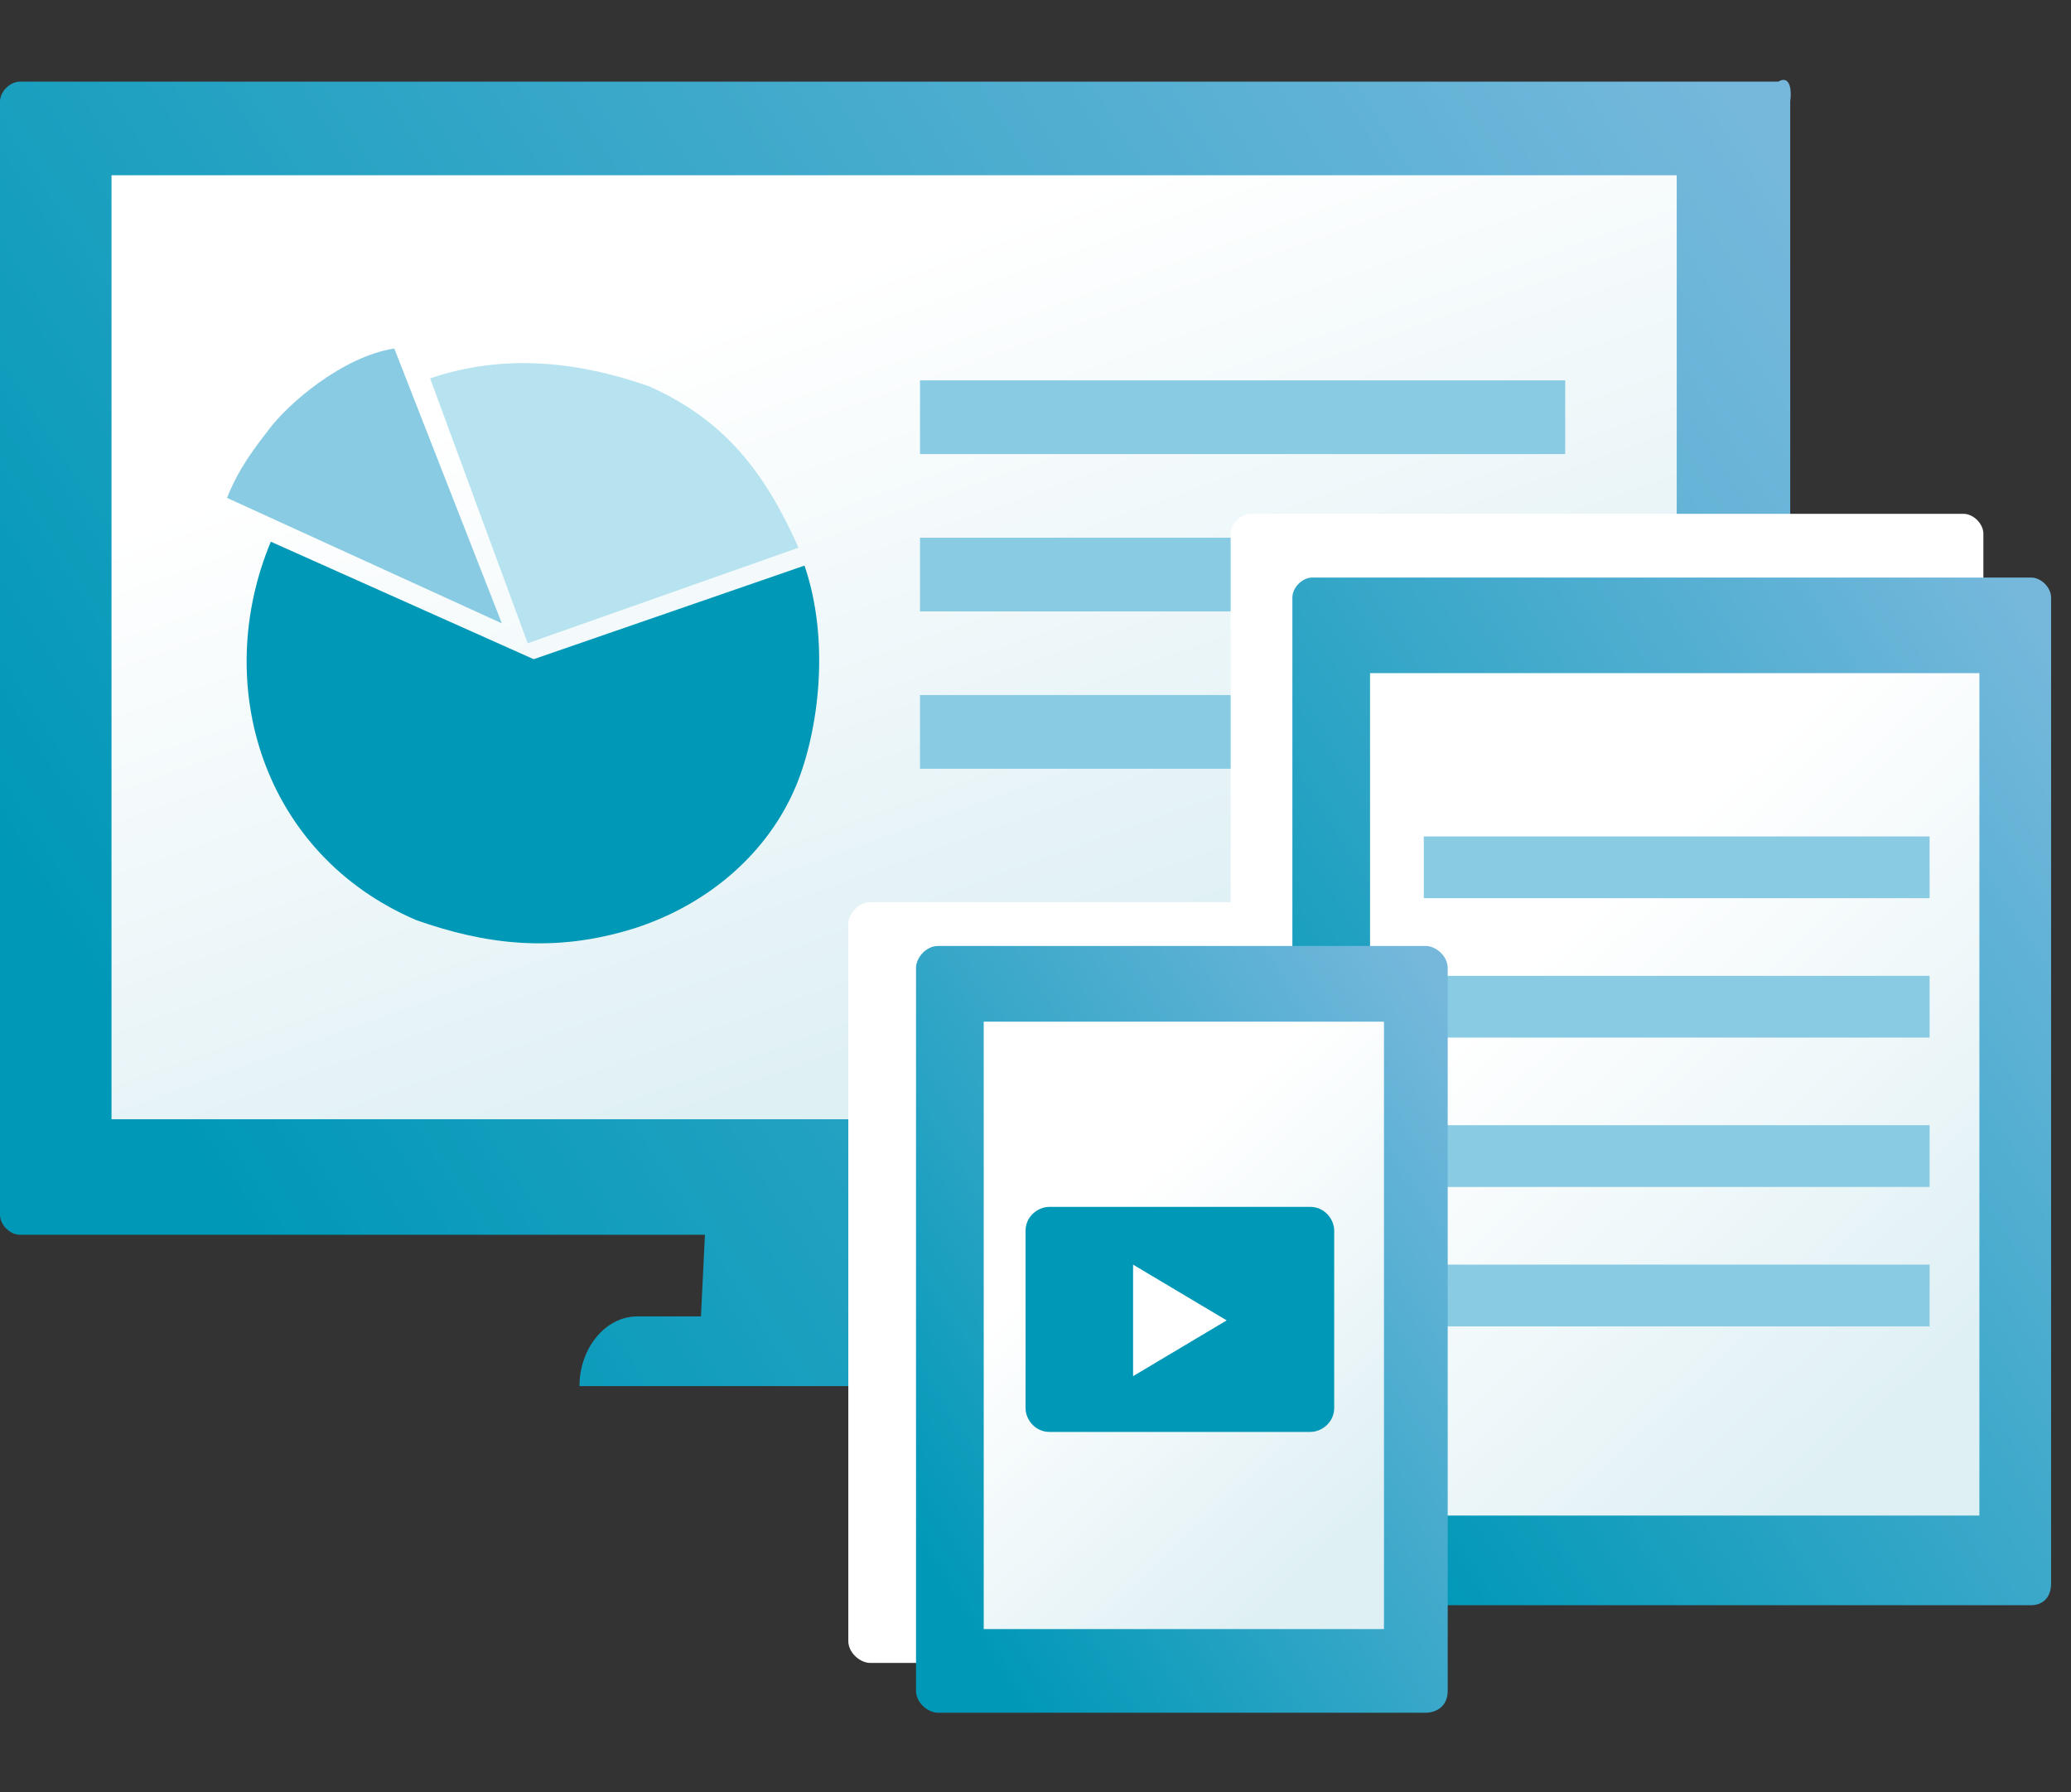
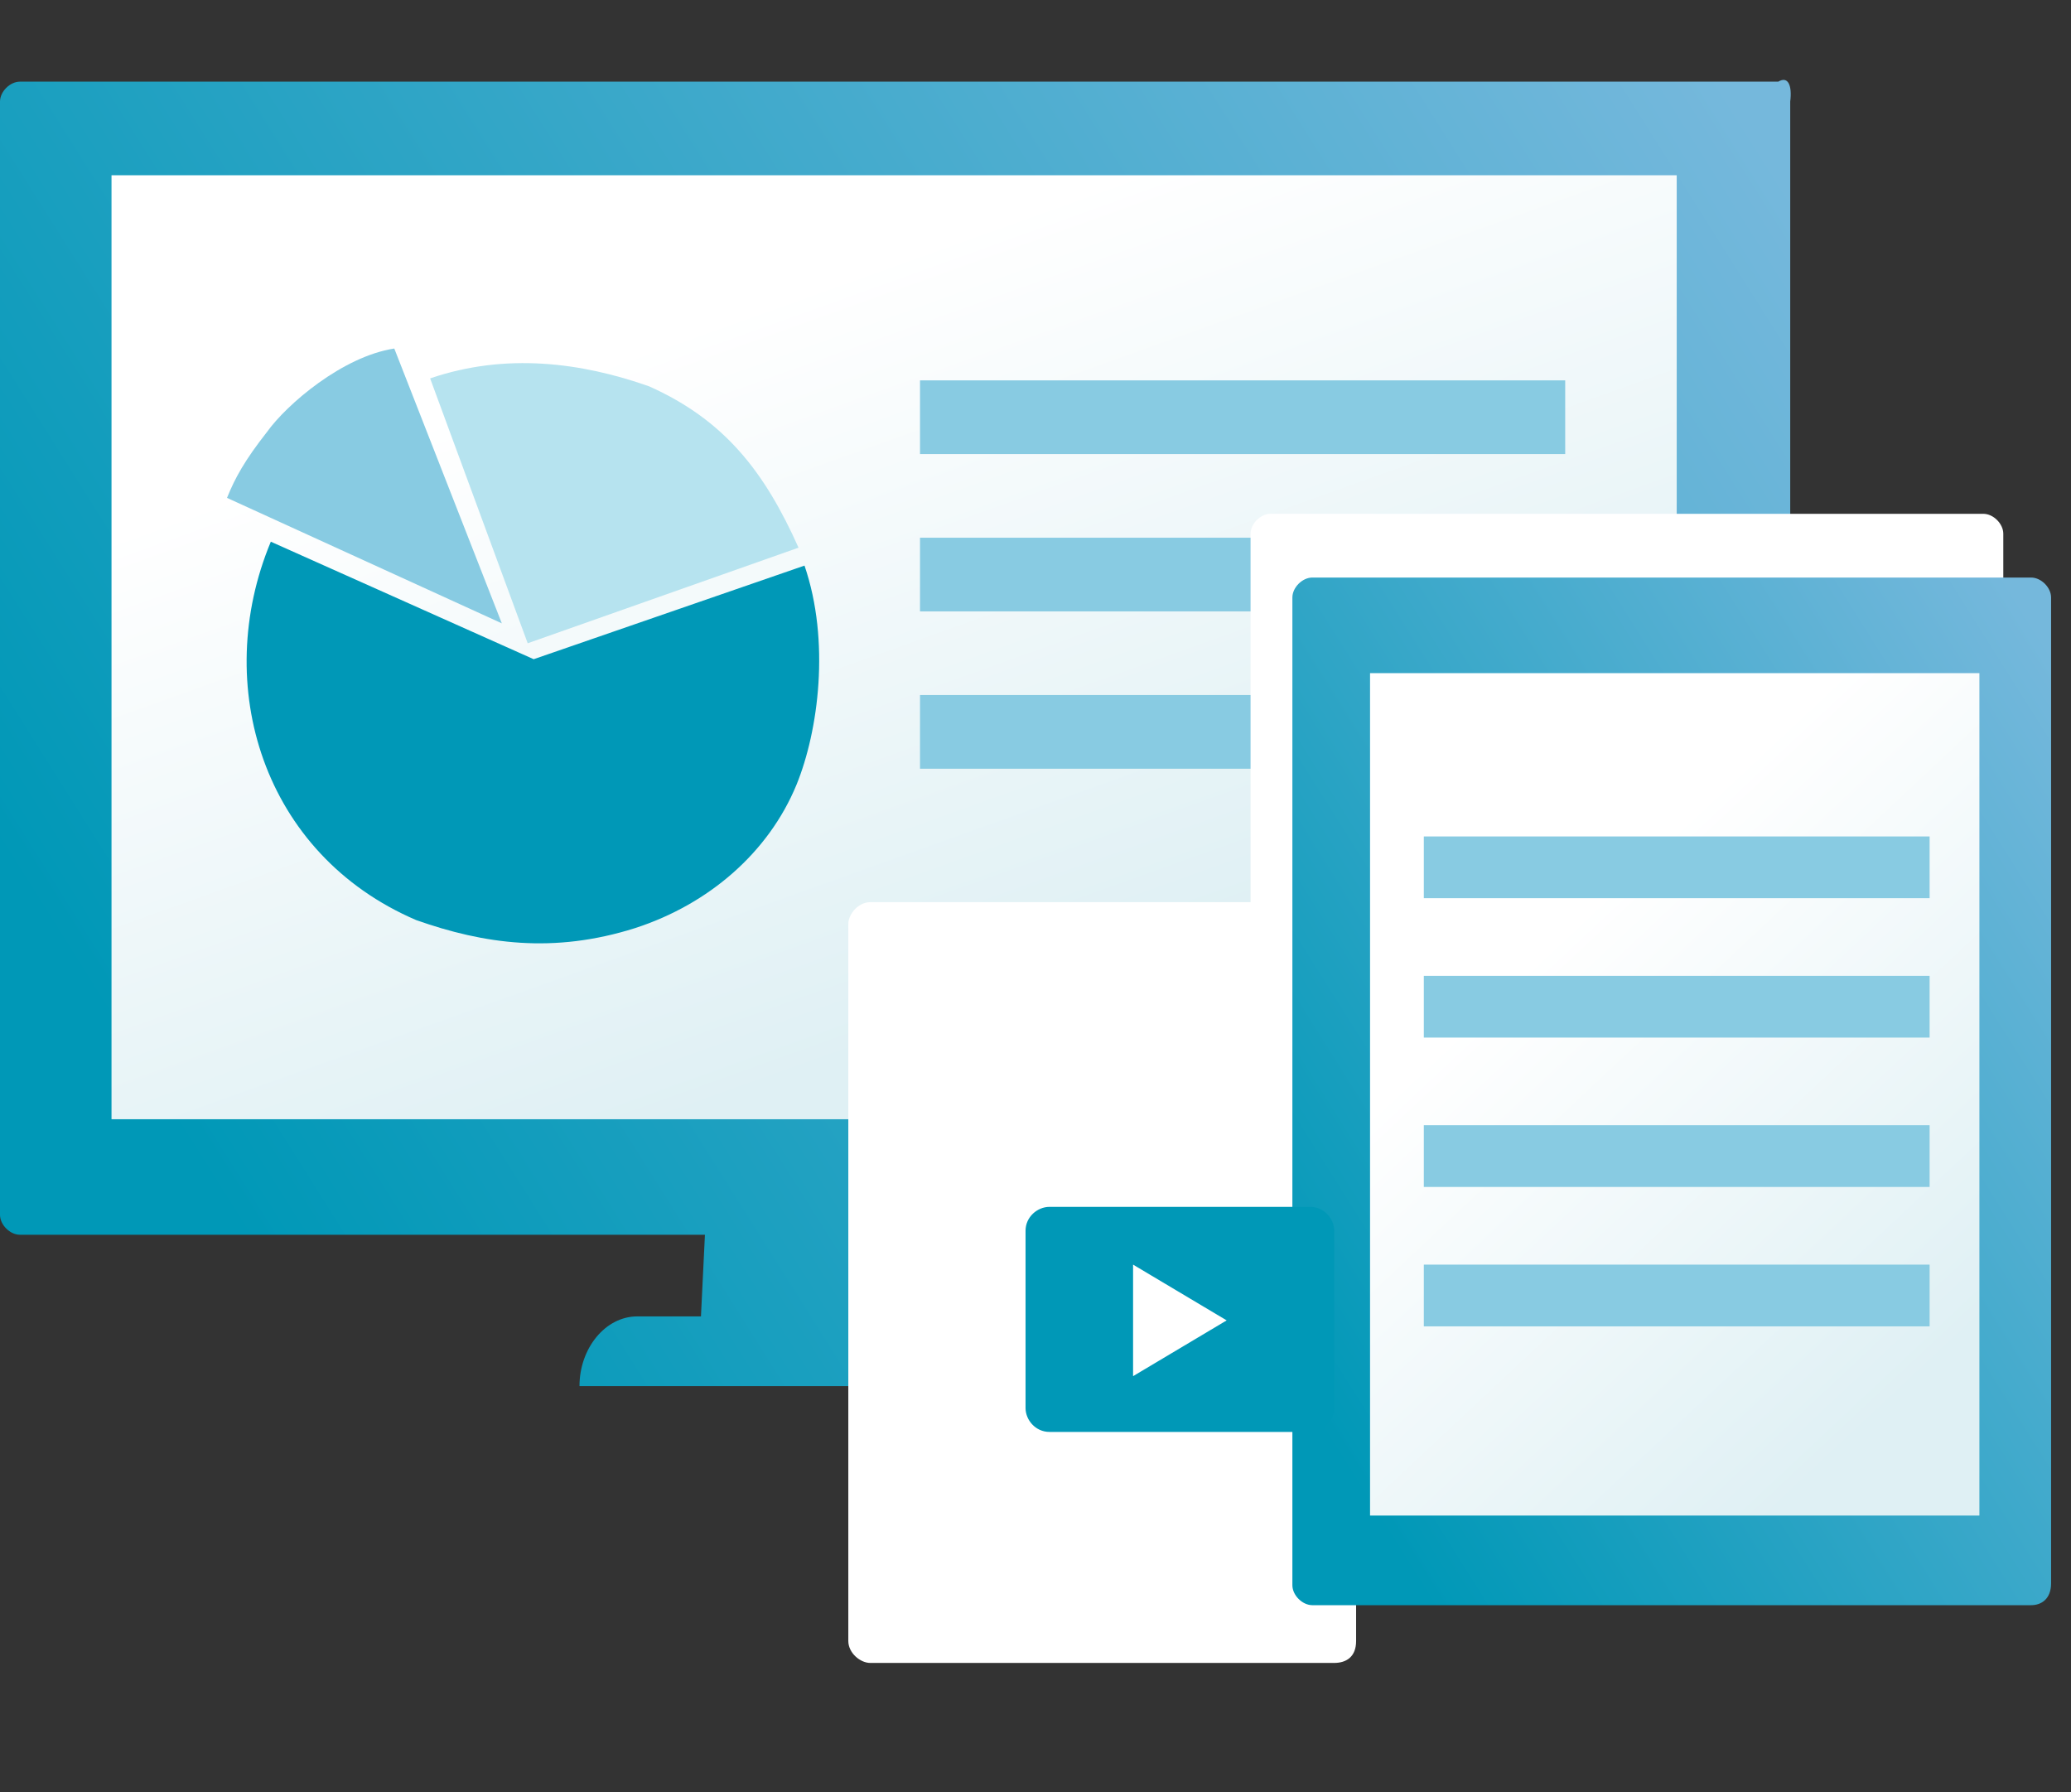
<svg xmlns="http://www.w3.org/2000/svg" version="1.1" id="レイヤー_1" x="0px" y="0px" viewBox="0 0 104 90" style="enable-background:new 0 0 104 90;" xml:space="preserve">
  <rect x="0" y="0" width="104" height="90" fill="#333333" stroke="none" />
  <style type="text/css">
	.st0{fill:url(#SVGID_1_);}
	.st1{fill:url(#SVGID_2_);}
	.st2{fill:#88CBE2;}
	.st3{fill:#B6E3EF;}
	.st4{fill:#0098B7;}
	.st5{fill:#FFFFFF;}
	.st6{fill:url(#フレーム_4_);}
	.st7{fill:url(#SVGID_3_);}
	.st8{fill:url(#フレーム_5_);}
	.st9{fill:url(#SVGID_4_);}
</style>
  <g>
    <linearGradient id="SVGID_1_" gradientUnits="userSpaceOnUse" x1="87.771" y1="-422.161" x2="8.444" y2="-472.113" gradientTransform="matrix(1 0 0 -1 0 -416)">
      <stop offset="0" style="stop-color:#75B8DC" />
      <stop offset="1" style="stop-color:#0098B7" />
    </linearGradient>
    <path class="st0" d="M89.3,4.1H89H1c-0.5,0-1,0.5-1,1V61c0,0.5,0.5,1,1,1h34.4l-0.2,4.1H32c-1.6,0-2.9,1.6-2.9,3.5h31.5   c0-1.9-1.3-3.5-2.9-3.5h-3.3L54.2,62H89h0.2c0.5,0,0.7-0.5,0.7-1V5.1C90,4.3,89.8,3.8,89.3,4.1z" />
    <linearGradient id="SVGID_2_" gradientUnits="userSpaceOnUse" x1="51.277" y1="50.304" x2="38.638" y2="15.018">
      <stop offset="5.376344e-003" style="stop-color:#DFF0F4" />
      <stop offset="1" style="stop-color:#FFFFFF" />
    </linearGradient>
    <rect x="5.6" y="8.8" class="st1" width="78.6" height="47.4" />
    <rect x="46.2" y="34.9" class="st2" width="32.3" height="3.7" />
    <rect x="46.2" y="19.1" class="st2" width="32.4" height="3.7" />
    <rect x="46.2" y="27" class="st2" width="28" height="3.7" />
    <path class="st3" d="M26.5,32.3L21.6,19c3.8-1.3,7.6-0.8,11,0.4c3.8,1.7,5.8,4.3,7.5,8.1L26.5,32.3z" />
    <path class="st2" d="M11.4,25c0.4-1,0.9-1.9,2-3.3c1-1.4,3.8-3.8,6.4-4.2l5.4,13.8L11.4,25z" />
    <path class="st4" d="M13.6,27.2l13.2,5.9l13.6-4.7c1.3,3.8,0.7,8.3-0.4,11c-1.4,3.4-4.4,6-8.1,7.2c-4.1,1.3-7.6,0.8-11-0.4   C13.2,42.9,10.6,34.4,13.6,27.2L13.6,27.2z" />
  </g>
  <title>icon-contents</title>
  <g id="フレーム_3_">
-     <path class="st5" d="M98.6,77H62.8c-0.5,0-1-0.5-1-1V26.8c0-0.5,0.5-1,1-1h35.8c0.5,0,1,0.5,1,1V76C99.6,76.8,99.1,77,98.6,77z" />
+     <path class="st5" d="M98.6,77H62.8V26.8c0-0.5,0.5-1,1-1h35.8c0.5,0,1,0.5,1,1V76C99.6,76.8,99.1,77,98.6,77z" />
  </g>
  <g id="フレーム_6_">
    <path class="st5" d="M67,83.5H43.7c-0.5,0-1.1-0.5-1.1-1.1v-36c0-0.5,0.5-1.1,1.1-1.1H67c0.5,0,1.1,0.5,1.1,1.1v36   C68.1,83.2,67.6,83.5,67,83.5z" />
  </g>
  <g>
    <linearGradient id="フレーム_4_" gradientUnits="userSpaceOnUse" x1="107.573" y1="-455.948" x2="63.678" y2="-483.588" gradientTransform="matrix(1 0 0 -1 0 -416)">
      <stop offset="0" style="stop-color:#75B8DC" />
      <stop offset="1" style="stop-color:#0098B7" />
    </linearGradient>
    <path id="フレーム_2_" class="st6" d="M102,80.6H65.9c-0.5,0-1-0.5-1-1V30c0-0.5,0.5-1,1-1H102c0.5,0,1,0.5,1,1v49.5   C103,80.3,102.5,80.6,102,80.6z" />
    <linearGradient id="SVGID_3_" gradientUnits="userSpaceOnUse" x1="97.128" y1="-484.86" x2="77.364" y2="-463.758" gradientTransform="matrix(1 0 0 -1 0 -416)">
      <stop offset="5.376344e-003" style="stop-color:#DFF0F4" />
      <stop offset="1" style="stop-color:#FFFFFF" />
    </linearGradient>
    <rect x="68.8" y="33.8" class="st7" width="30.6" height="42.3" />
    <rect x="71.5" y="56.5" class="st2" width="25.4" height="3.1" />
    <rect x="71.5" y="63.5" class="st2" width="25.4" height="3.1" />
    <rect x="71.5" y="49" class="st2" width="25.4" height="3.1" />
    <rect x="71.5" y="42" class="st2" width="25.4" height="3.1" />
  </g>
  <g>
    <linearGradient id="フレーム_5_" gradientUnits="userSpaceOnUse" x1="76.246" y1="-472.136" x2="44.81" y2="-491.93" gradientTransform="matrix(1 0 0 -1 0 -416)">
      <stop offset="0" style="stop-color:#75B8DC" />
      <stop offset="1" style="stop-color:#0098B7" />
    </linearGradient>
-     <path id="フレーム_1_" class="st8" d="M71.6,86H47.1c-0.5,0-1.1-0.5-1.1-1.1V48.6c0-0.5,0.5-1.1,1.1-1.1h24.5   c0.5,0,1.1,0.5,1.1,1.1v36.3C72.7,85.7,72.1,86,71.6,86z" />
    <linearGradient id="SVGID_4_" gradientUnits="userSpaceOnUse" x1="68.506" y1="-492.219" x2="54.768" y2="-477.551" gradientTransform="matrix(1 0 0 -1 0 -416)">
      <stop offset="5.376344e-003" style="stop-color:#DFF0F4" />
      <stop offset="1" style="stop-color:#FFFFFF" />
    </linearGradient>
-     <rect x="49.4" y="51.3" class="st9" width="20.1" height="30.5" />
    <path class="st4" d="M52.7,60.6h13.1c0.7,0,1.2,0.6,1.2,1.2v8.9c0,0.7-0.6,1.2-1.2,1.2H52.7c-0.7,0-1.2-0.6-1.2-1.2v-8.9   C51.5,61.1,52.1,60.6,52.7,60.6z" />
    <polygon class="st5" points="56.9,63.5 61.6,66.3 56.9,69.1  " />
  </g>
</svg>